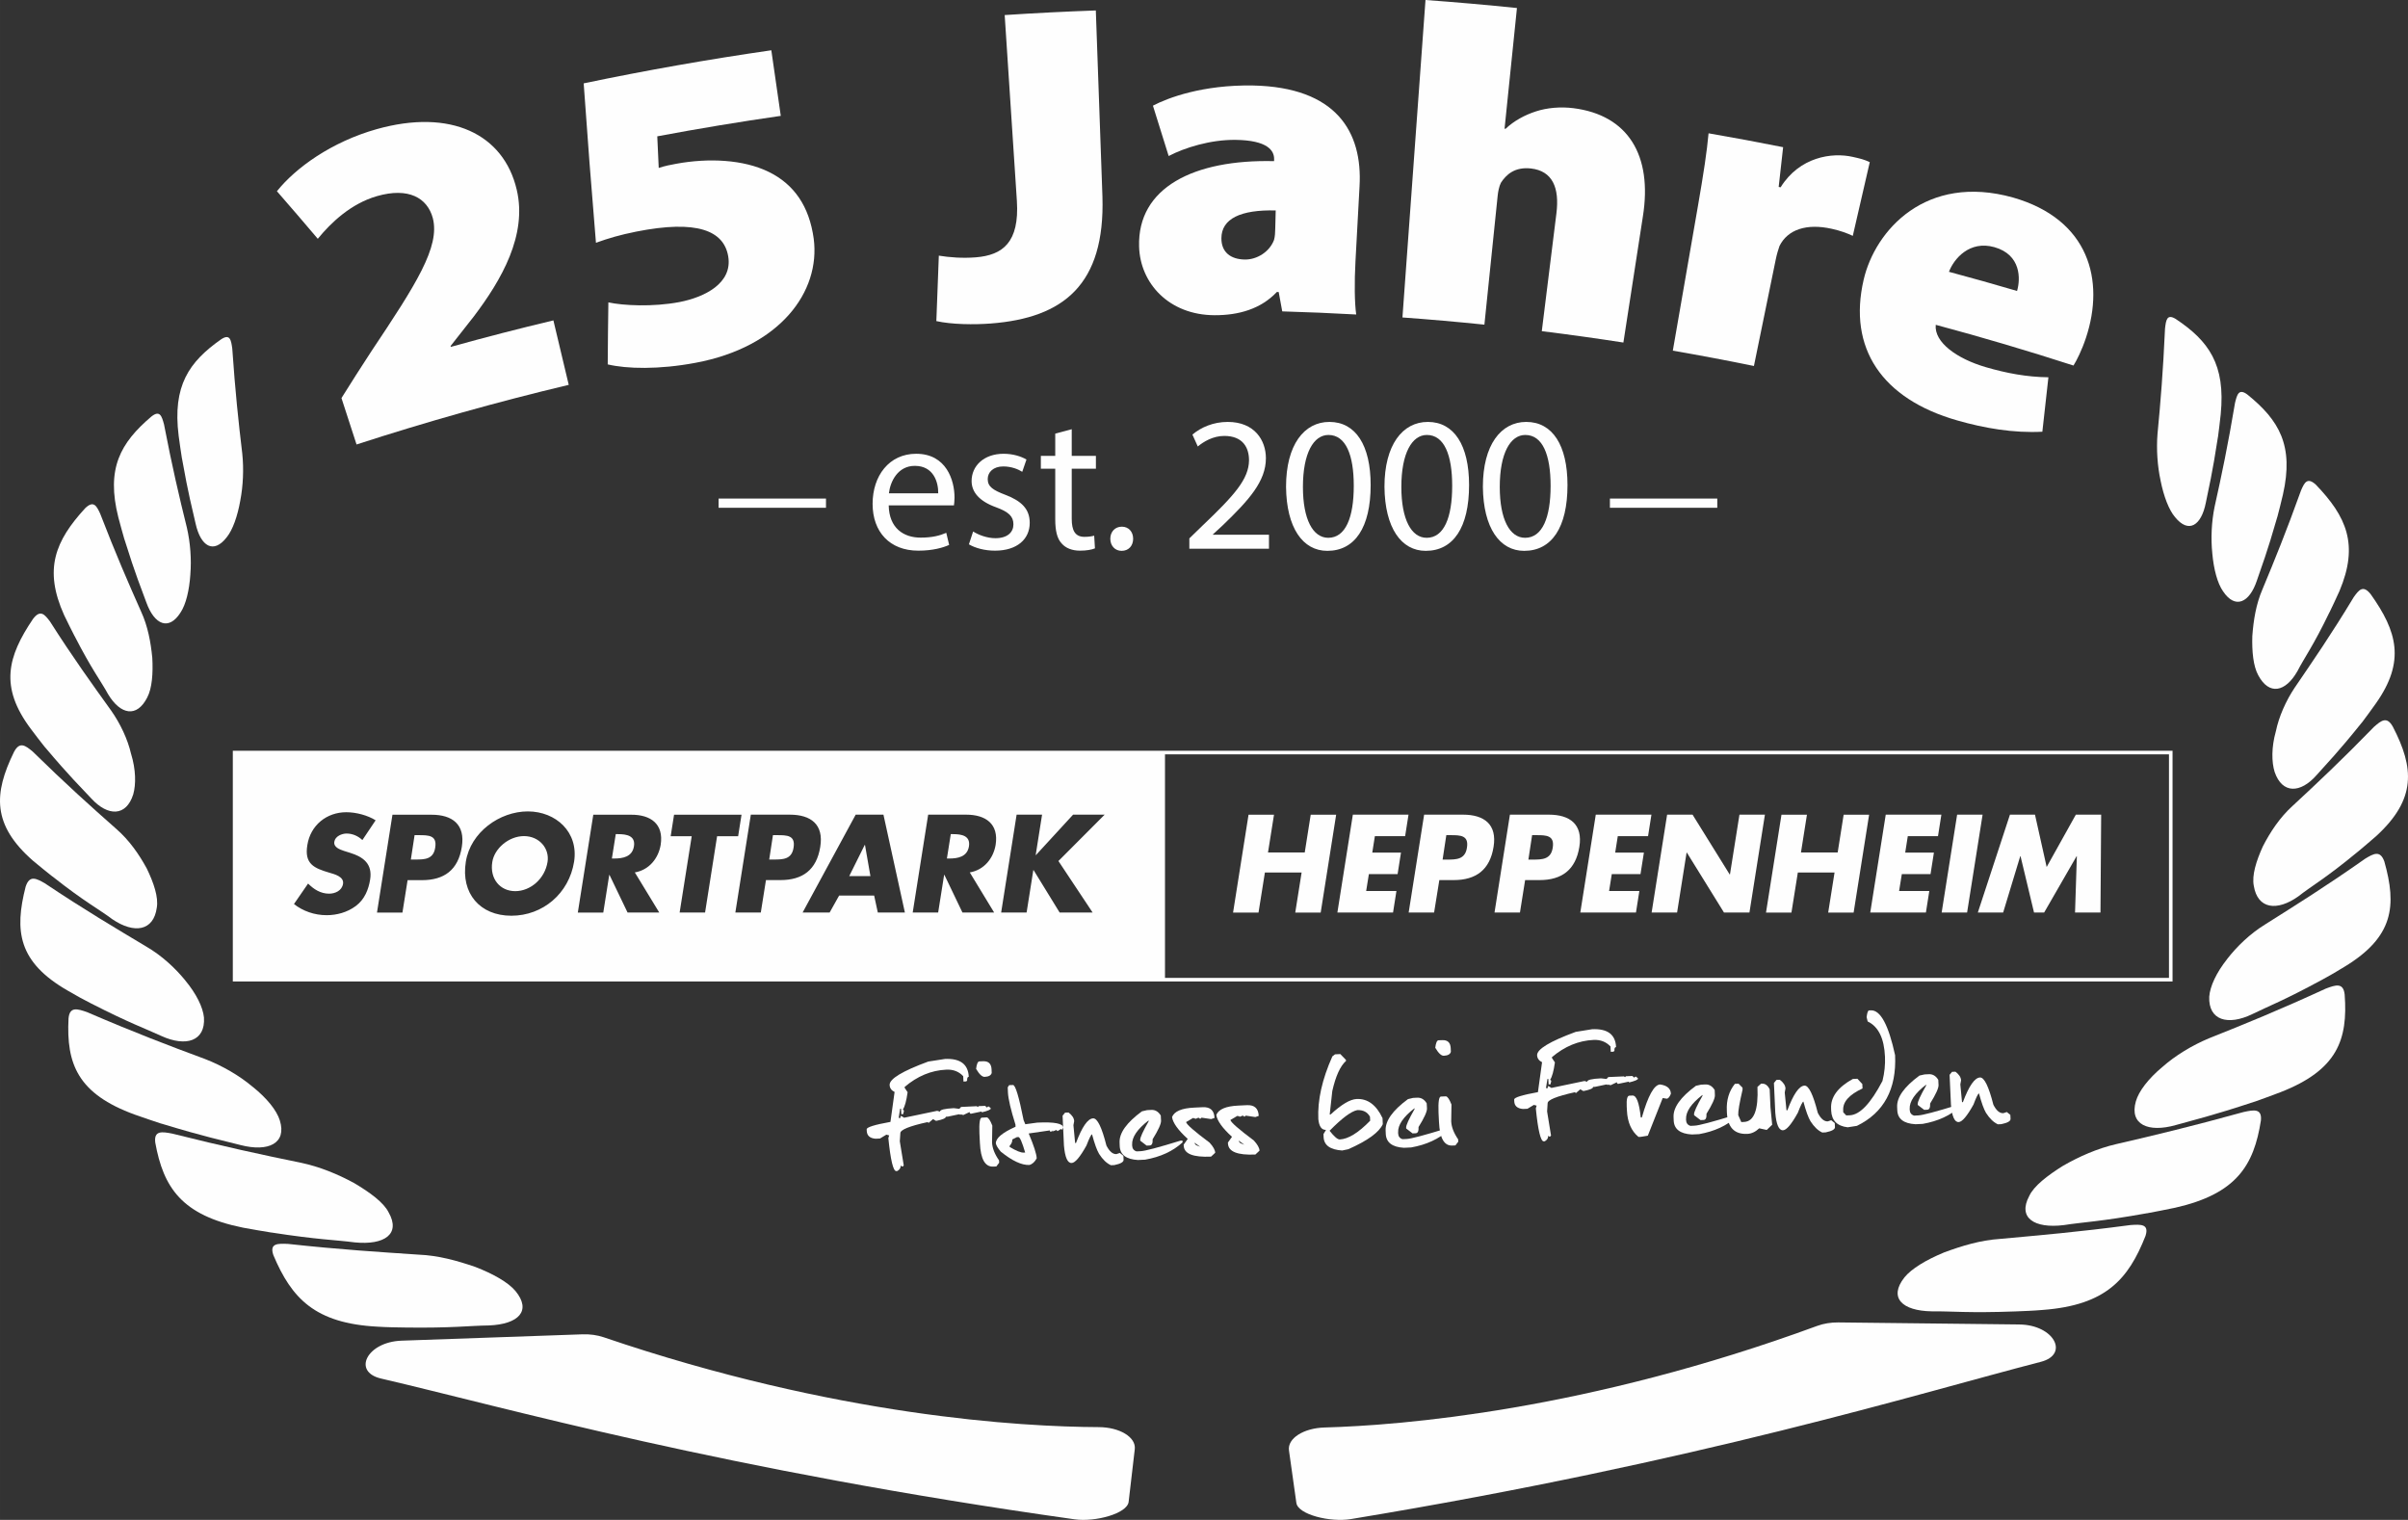
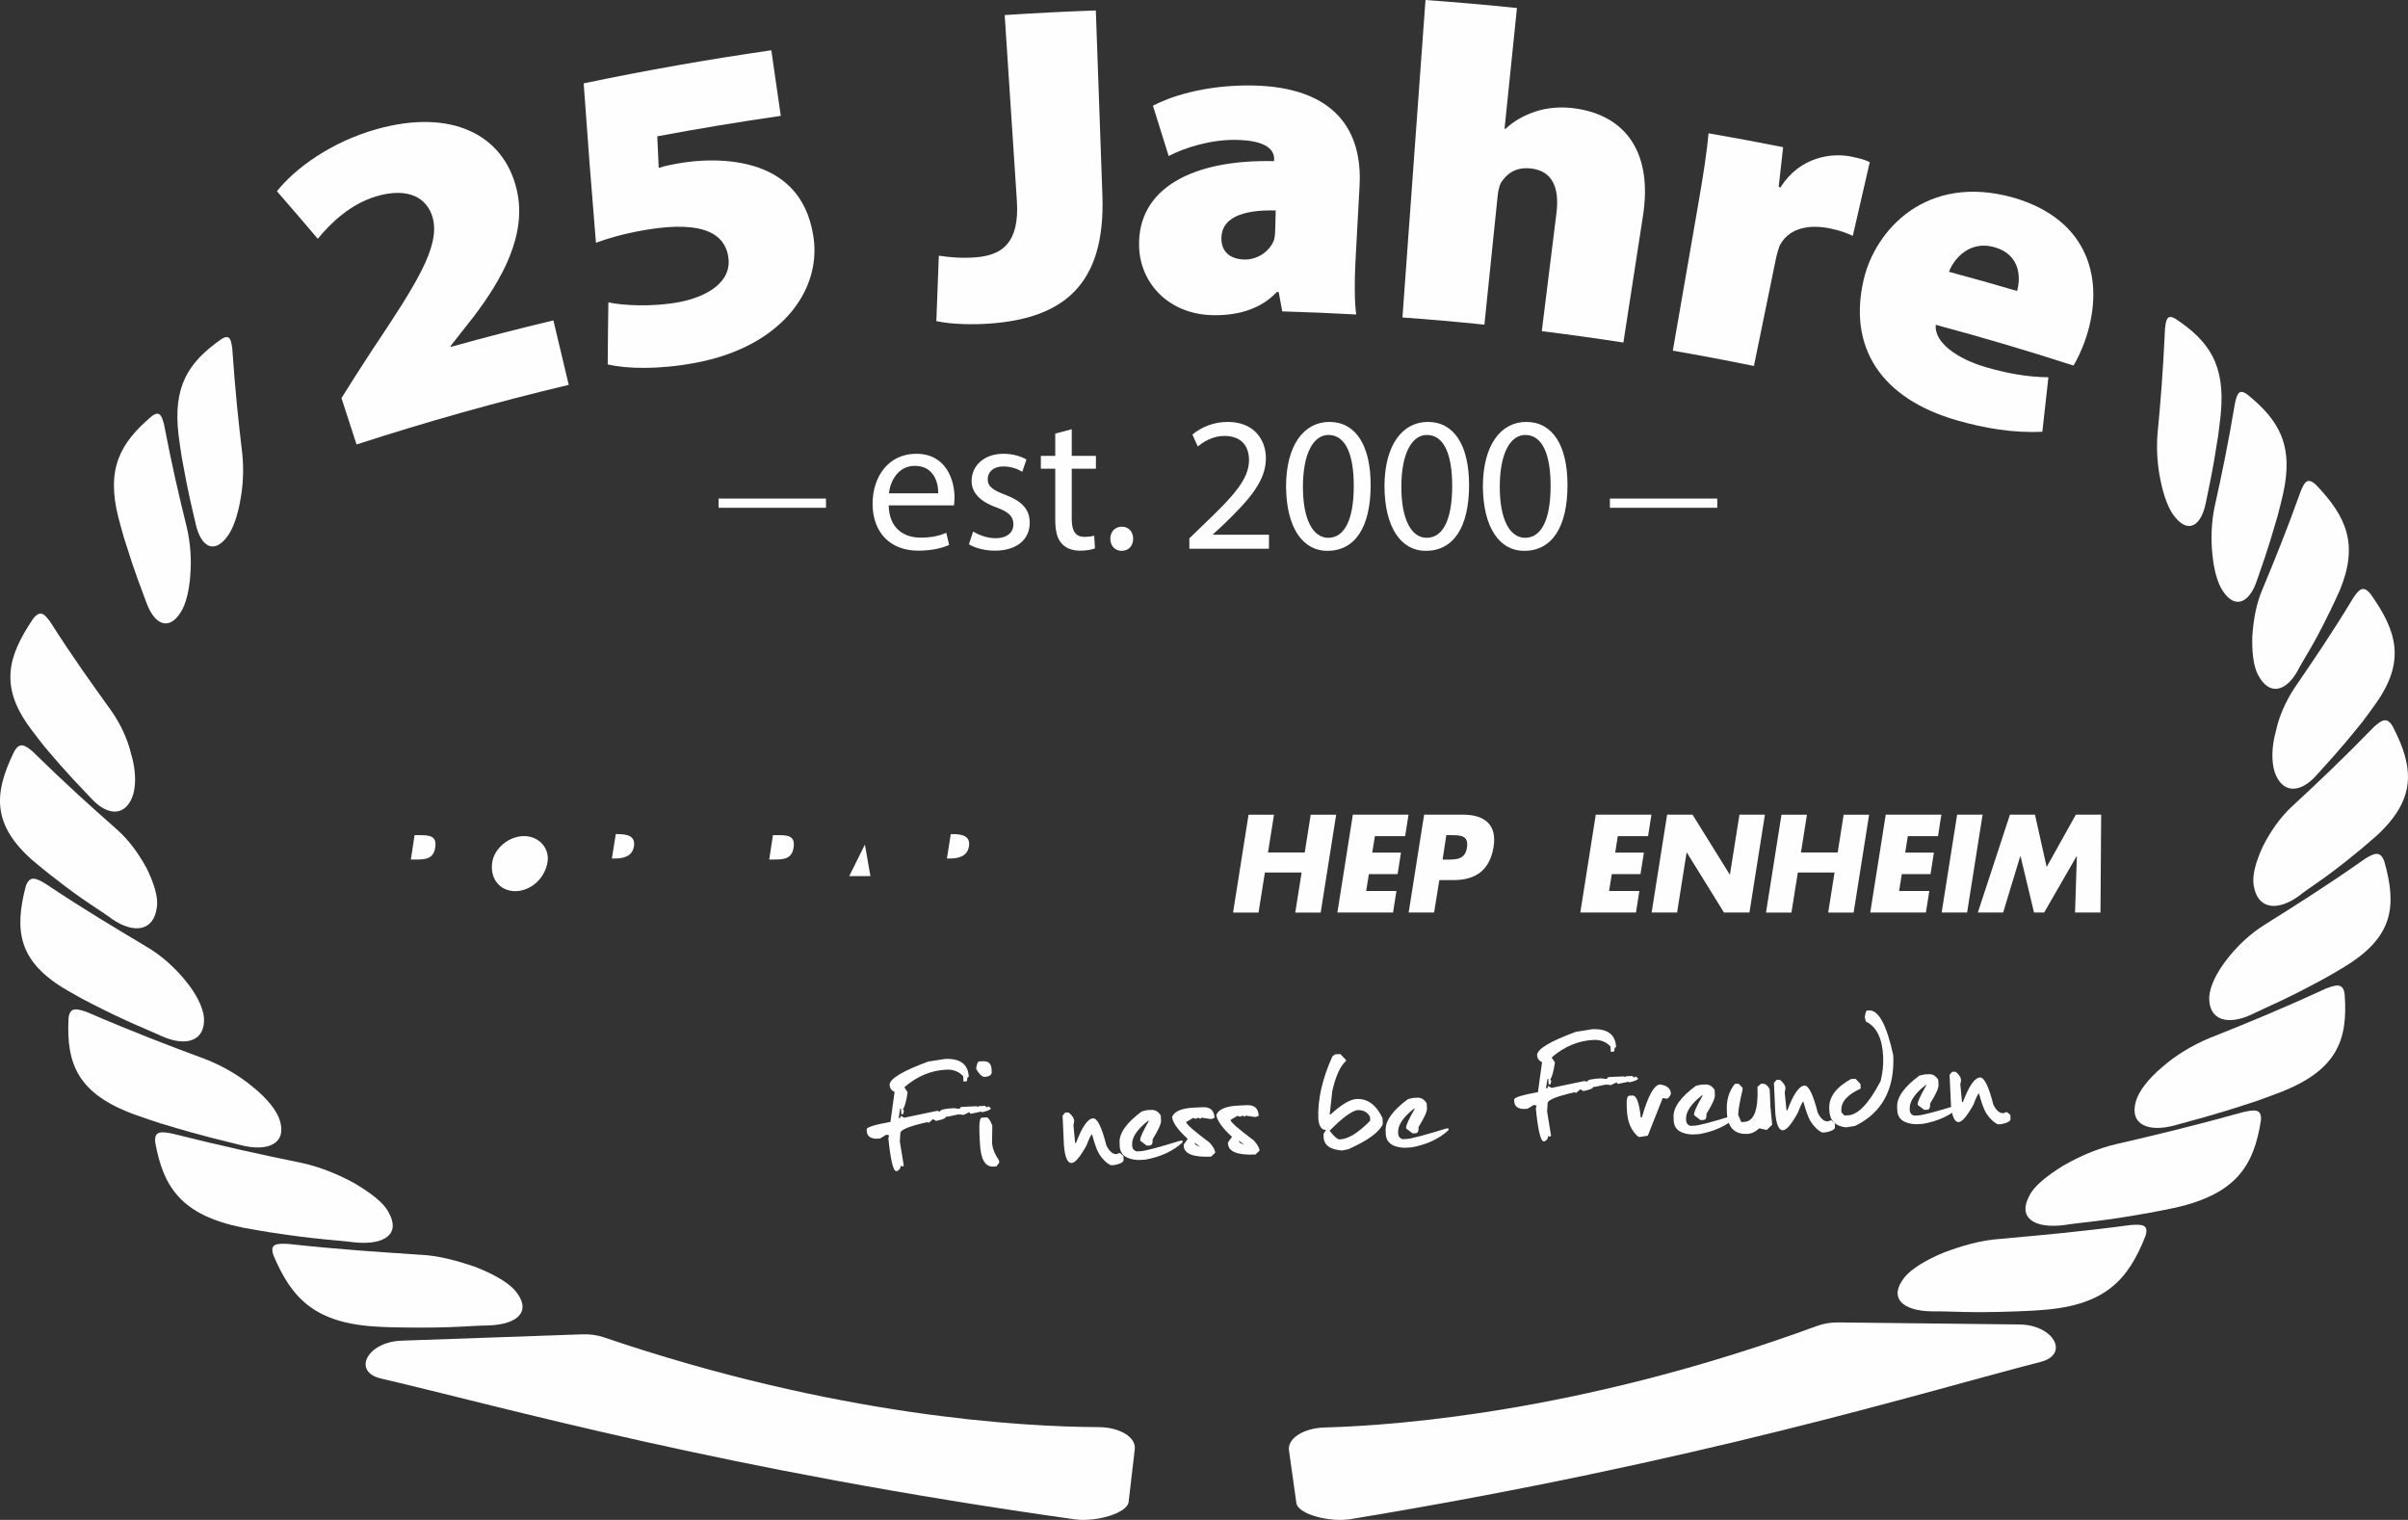
<svg xmlns="http://www.w3.org/2000/svg" xml:space="preserve" width="118.947mm" height="75.074mm" version="1.1" style="shape-rendering:geometricPrecision; text-rendering:geometricPrecision; image-rendering:optimizeQuality; fill-rule:evenodd; clip-rule:evenodd" viewBox="0 0 11390.66 7189.29">
  <rect x="0" y="0" width="11390.66" height="7189.29" fill="#333333" stroke="none" />
  <defs>
    <style type="text/css">
   
    .fil0 {fill:#FEFEFE;fill-rule:nonzero}
   
  </style>
  </defs>
  <g id="Ebene_x0020_1">
    <g id="_2449107760544">
      <path class="fil0" d="M2924.31 3945.57l-11.57 0 -18.29 115.27 11.55 0c39.19,0 84.76,-7.38 92.79,-57.79 8.02,-50.09 -35,-57.48 -74.48,-57.48z" />
-       <path class="fil0" d="M10260.01 4625.59l-4749.22 0 0 -1057.58 4749.22 0 0 1057.58zm-5091.47 -309.19l-156.04 0 -123.29 -200.66 -1.27 0 -31.78 200.66 -120.4 0 73.19 -462.96 120.4 0 -30.17 191.03 1.28 0 175.62 -191.03 149.29 0 -218.65 219.28 161.82 243.69zm-458.8 -320.42c-10.6,63.89 -54.58,119.12 -122.33,130.68l115.27 189.74 -149.94 0 -85.41 -178.19 -1.29 0 -28.24 178.19 -120.4 0 73.19 -462.96 179.81 0c92.14,0 154.74,43.65 139.33,142.54zm-557.37 320.42l-17.33 -80.26 -165.67 0 -44.95 80.26 -127.79 0 251.08 -462.96 131.31 0 101.46 462.96 -128.11 0zm-529.12 -153.47l-24.39 153.47 -120.4 0 73.2 -462.96 184.29 0c99.55,0 161.5,45.91 144.17,152.18 -17.34,109.16 -83.49,157.32 -188.47,157.32l-68.39 0zm-287.99 153.47l-120.39 0 57.15 -360.87 -99.55 0 16.06 -101.78 319.13 0 -16.04 101.78 -99.55 0 -56.82 360.87zm-209.98 -320.42c-10.59,63.89 -54.58,119.12 -122.33,130.68l115.59 189.74 -149.94 0 -85.4 -177.87 -1.28 0 -28.25 178.2 -120.4 0 73.2 -462.97 179.79 0c91.5,-0.32 154.11,43.33 139.02,142.23zm-409.67 80.27c-24.07,149.94 -148.01,255.25 -296.65,255.25 -148.66,0 -239.51,-105.64 -215.44,-255.25 22.15,-139.98 160.21,-238.23 293.45,-238.23 133.25,0.33 240.8,98.25 218.65,238.23zm-531.03 -70.31c-17.34,109.16 -83.48,157.32 -188.47,157.32l-68.07 0 -24.39 153.47 -120.4 0 73.2 -462.97 184.29 0c98.88,-0.32 160.86,45.91 143.85,152.19zm-557.38 18.94l29.55 9.31c61.32,18.94 106.27,51.69 94.07,126.5 -7.38,45.91 -25.69,93.43 -67.43,124.57 -41.1,30.83 -91.51,43.67 -138.06,43.67 -58.43,0 -112.37,-19.58 -154.75,-52.65l66.78 -96.96c26.33,26.32 58.43,47.82 99.53,47.82 28.26,0 60.68,-14.13 65.82,-46.55 5.46,-33.71 -39.81,-45.59 -64.52,-52.65 -72.57,-21.51 -119.13,-41.09 -104.34,-130.67 14.77,-94.08 91.49,-155.39 184.29,-155.39 46.55,0 101.46,14.76 138.7,38.2l-62.61 93.43c-19.59,-18.3 -45.59,-30.82 -74.82,-30.82 -22.15,0 -53.93,12.84 -57.79,38.53 -4.8,26.33 25.69,36.93 45.59,43.67zm3883.59 -473.89l-4409.48 0 0 1091.61 9175.62 0 0 -1091.61 -4766.14 0z" />
      <path class="fil0" d="M2478.67 3954.89c-71.92,0 -139.99,58.43 -149.94,122.32 -12.84,79.94 36.93,138.06 108.52,138.06 71.93,0 140,-58.42 152.83,-138.06 10.28,-64.21 -39.49,-122.32 -111.41,-122.32z" />
      <path class="fil0" d="M1981.34 3950.39l-20.23 0 -17.66 115.26 20.23 0c43.66,0 86.68,0 95.03,-56.51 9.31,-58.11 -30.83,-58.75 -77.38,-58.75z" />
      <polygon class="fil0" points="4090.41,3996.63 4017.21,4143.99 4117.38,4143.99 4091.69,3996.63 " />
      <path class="fil0" d="M3676.55 3950.39l-20.23 0 -17.66 115.26 20.23 0c43.67,0 86.68,0 95.03,-56.51 9.31,-58.11 -30.83,-58.75 -77.38,-58.75z" />
      <path class="fil0" d="M4509.06 3945.57l-11.55 0 -18.31 115.27 11.57 0c39.17,0 84.75,-7.38 92.77,-57.79 7.71,-50.09 -34.99,-57.48 -74.48,-57.48z" />
      <polygon class="fil0" points="6171.89,4032.26 6200.12,3853.75 6320.46,3853.75 6247.29,4316.73 6126.96,4316.73 6157.09,4126.98 5983.43,4126.98 5953.18,4316.73 5832.81,4316.73 5906.02,3853.75 6026.45,3853.75 5998.11,4032.26 " />
      <polygon class="fil0" points="6503.53,3955.53 6491.32,4032.9 6627.12,4032.9 6611.1,4134.69 6475.3,4134.69 6462.41,4214.62 6605.61,4214.62 6589.59,4316.4 6326.28,4316.4 6399.45,3853.43 6662.75,3853.43 6646.73,3955.2 6503.53,3955.2 " />
      <path class="fil0" d="M6823.98 4065.97l20.17 0c43.71,0 86.72,0 95.02,-56.51 9.3,-58.42 -30.82,-59.07 -77.31,-59.07l-20.28 0 -17.59 115.58zm-87.39 -212.54l184.31 0c99.5,0 161.46,45.91 144.2,152.18 -17.37,109.16 -83.48,157.32 -188.46,157.32l-68.12 0 -24.76 153.47 -120.34 0 73.16 -462.96z" />
-       <path class="fil0" d="M7229.8 4065.97l20.17 0c43.7,0 86.72,0 95.02,-56.51 9.3,-58.42 -30.82,-59.07 -77.31,-59.07l-20.28 0 -17.59 115.58zm-87.39 -212.54l184.31 0c99.49,0 161.46,45.91 144.2,152.18 -17.37,109.16 -83.48,157.32 -188.46,157.32l-68.13 0 -24.42 153.47 -120.34 0 72.83 -462.96z" />
      <polygon class="fil0" points="7652.65,3955.53 7640.44,4032.9 7776.23,4032.9 7760.1,4134.69 7624.3,4134.69 7611.53,4214.62 7754.72,4214.62 7738.7,4316.4 7475.4,4316.4 7548.56,3853.43 7811.86,3853.43 7795.84,3955.2 7652.65,3955.2 " />
      <polygon class="fil0" points="7886.03,3853.43 8006.37,3853.43 8182.05,4136.29 8183.29,4136.29 8228.22,3853.43 8348.66,3853.43 8275.5,4316.4 8155.05,4316.4 7979.48,4032.9 7978.14,4032.9 7933.21,4316.4 7812.76,4316.4 " />
      <polygon class="fil0" points="8692.86,4032.26 8721.09,3853.75 8841.54,3853.75 8768.27,4316.73 8647.93,4316.73 8678.07,4126.98 8504.4,4126.98 8474.15,4316.73 8353.81,4316.73 8426.98,3853.75 8547.43,3853.75 8519.2,4032.26 " />
      <polygon class="fil0" points="9024.51,3955.53 9012.3,4032.9 9148.09,4032.9 9132.07,4134.69 8996.28,4134.69 8983.39,4214.62 9126.25,4214.62 9110.22,4316.4 8846.93,4316.4 8920.19,3853.43 9183.39,3853.43 9167.37,3955.2 9024.51,3955.2 " />
      <polygon class="fil0" points="9305.06,4316.4 9184.73,4316.4 9257.89,3853.43 9378.34,3853.43 " />
      <polygon class="fil0" points="9507.76,3853.43 9626.18,3853.43 9681.41,4100.97 9819.45,3853.43 9939.23,3853.43 9935.98,4316.4 9815.64,4316.4 9824.27,4049.91 9823.04,4049.91 9669.54,4316.4 9621.69,4316.4 9557.83,4049.91 9556.49,4049.91 9475.6,4316.4 9355.82,4316.4 " />
      <path class="fil0" d="M4469.58 5008.94c72.56,-3.22 110.13,24.72 113.01,84.43 -5.77,0.33 -8.35,6.11 -7.7,17.34l-4.18 4.49 -13.16 0.64 -1.28 -25.37c-20.55,-22.15 -47.52,-32.43 -79.94,-30.83 -71.28,3.22 -137.09,30.52 -197.14,81.88l0.33 4.18 13.81 20.55c-5.78,41.1 -13.17,68.39 -22.49,81.87l4.5 4.18 0.33 4.17 -3.53 13.49 -8.68 0.32 -1.28 -26.01 -4.18 0.33 -7.05 43.33 8.98 -0.31 -0.33 -8.35 4.18 -0.33 13.17 8.02 156.36 -32.74 13.16 3.84c-0.33,-8.66 21.19,-14.13 65.18,-16.37l26.33 3.21 8.33 -8.99 74.18 -3.52 4.82 4.17 4.17 -4.49 30.5 -1.28 8.99 8.02 4.18 -4.49 4.82 -0.33 8.98 8.67c0.33,5.78 -14.12,11.88 -43.02,18.95l-0.32 -4.18 -52.02 10.91 -4.49 -4.17 -0.33 -4.18 -29.86 14.13 -13.48 -3.53 0.32 4.18 -4.49 -4.18 -4.18 0.33 -52.01 10.92 -8.99 0.33c0.33,6.73 -13.8,13.17 -42.38,18.93l-4.81 0.33 -13.17 -8.03 -21.18 17.98 -4.49 -3.85c-86.7,18.94 -129.71,36.6 -129.08,52.65l-2.57 38.21 18.63 114.3 -4.18 4.49 -4.82 0.33 -5.46 -4.82c0.64,11.23 -4.82,19.91 -16.04,26.33l-4.83 0.32c-14.44,0.65 -26.98,-51.36 -37.56,-156.04l3.85 -12.84 -13.16 -3.53 -30.17 18.3 -21.2 0.97c-26.64,-2.25 -40.13,-14.44 -41.41,-36.27l-0.33 -8.35c-0.33,-9.63 36.92,-21.51 112.37,-35l19.58 -141.59c-15.08,-7.06 -22.79,-18.29 -23.44,-33.06 -1.27,-28.58 59.73,-65.5 182.69,-110.77l78.67 -12.2z" />
      <path class="fil0" d="M4644.23 5286.66l24.08 -1.29c7.7,1.93 16.38,14.77 25.68,38.86l-1.28 79.94c1.28,26.32 12.2,54.58 33.07,84.43l0.64 11.24 -13.48 17.66 -14.78 0.63c-38.52,1.61 -59.39,-35.31 -62.92,-111.4l-2.26 -45.59c-1.92,-49.44 1.93,-74.17 11.24,-74.48zm-11.55 -266.17l17.01 -0.64c26.02,-1.28 39.49,11.57 40.77,38.21l0.65 17.03c-3.2,11.55 -14.13,17.65 -33.07,18.62 -11.88,0.64 -25.68,-11.87 -40.78,-37.88 2.89,-23.43 8.03,-35 15.42,-35.33z" />
-       <path class="fil0" d="M4775.88 5420.23l0.32 5.13c30.82,18.29 52.65,27.29 66.14,26.64l7.06 -0.32c-14.45,-49.13 -25.04,-73.52 -32.1,-73.21l-7.07 0.33 -21.52 10.92c0.33,10.28 -3.85,20.22 -12.83,30.51zm-2.25 -287.36l17.97 -0.63c11.57,-0.65 28.26,54.9 50.41,166.3l8.02 19.26 56.83 -7.69c81.24,-3.86 122,4.17 122.97,24.07l-6.73 10.28 -3.86 -4.51 -17.02 10.6 -4.18 -5.12 -3.21 0.31 -14.13 5.78 -0.32 -5.14 -3.53 5.47 -10.59 0.33 -0.32 -5.14 -99.86 14.44c24.08,57.15 36.93,96.33 37.88,117.51 -8.98,17.02 -20.54,27.62 -34.67,31.46 -35.96,1.62 -81.23,-19.26 -135.49,-63.23 -13.47,-16.06 -21.18,-28.91 -23.11,-38.53 -0.97,-24.4 29.86,-50.74 93.1,-78.98l-0.33 -9.96c-22.15,-70.63 -34.02,-121.36 -35.62,-152.19l-0.97 -24.4 6.74 -10.28z" />
      <path class="fil0" d="M5038.17 5262.89l16.39 -0.63c17.02,12.84 26.01,26.33 26.64,41.09l-3.52 18.95 8.02 84.11 4.18 0c28.57,-76.41 55.54,-115.26 80.91,-116.54 19.91,-0.97 41.09,42.06 62.93,128.74 14.13,27.62 29.54,41.1 47.2,40.46l16.37 -5.46 16.69 13.48 0.97 18.94c0.33,10.59 -14.13,18.94 -43.98,25.04l-16.05 0.64c-20.23,-9.31 -38.85,-26.97 -55.87,-53.62 -10.27,-17.34 -21.51,-48.17 -33.38,-92.47 -4.18,0.33 -12.85,17.66 -26.33,52.65 -30.18,54.59 -53.62,82.19 -69.99,82.84 -19.58,0.97 -31.78,-26.65 -36.6,-82.84l-6.43 -140.93 11.87 -14.46z" />
      <path class="fil0" d="M5426.35 5251.02l19.59 -0.96c18.61,-0.97 33.7,8.02 44.94,26.65l1.28 24.39c0.64,14.45 -12.53,43.68 -39.81,87.65 0.97,19.26 -3.54,28.89 -13.49,29.53l-14.77 0.65 -30.18 -23.13 -0.31 -4.17c-0.64,-10.92 12.83,-40.13 39.81,-87.65l-0.33 -4.17c-53.29,41.08 -79.31,79.3 -77.69,114.61l0 3.85c0.64,14.79 7.71,24.08 20.87,27.94l19.58 -0.98c21.19,-0.96 84.12,-17.66 188.15,-49.76l9.62 -0.32 0.34 8.34c-45.28,41.73 -104.35,69.04 -176.91,81.87l-34.36 1.62c-55.54,-3.22 -84.11,-25.04 -86.04,-65.83l-0.63 -16.04c-2.26,-45.6 33.06,-95.03 105.62,-148.34l24.73 -5.78z" />
      <path class="fil0" d="M5651.73 5409.3l5.46 6.74 7.71 3.53 12.19 4.49 -26.64 -18.93 1.28 4.17zm-2.88 -170.16l40.77 -1.92c35.64,-1.6 53.94,15.41 55.54,50.72l-16.06 5.46 -45.58 -6.73 -4.18 4.49 -3.85 0.32 -4.49 -4.17 -4.18 0.33 -11.56 4.81 -4.49 -4.18 0.31 4.18 -4.49 -4.18 -3.85 0.33 -32.1 18.94c1.6,10.92 38.84,43.34 111.08,97.29 17.01,18.62 26.01,34.68 26.65,47.84l-19.58 18.29c-84.77,3.86 -127.79,-13.16 -129.39,-51.68l-0.32 -4.83 19.27 -27.28c-45.6,-41.43 -70.32,-75.78 -74.18,-103.39 10.6,-26.97 45.59,-42.06 104.68,-44.63z" />
      <path class="fil0" d="M5860.75 5399.68l5.45 6.73 7.71 3.52 12.21 4.5 -26.66 -18.94 1.29 4.18zm-2.88 -170.17l40.78 -1.93c35.6,-1.6 53.98,15.42 55.55,50.74l-16.03 5.46 -45.63 -6.74 -4.17 4.49 -3.22 0 -4.49 -4.17 -4.18 0.31 -11.55 4.82 -4.5 -4.17 0.33 4.17 -4.49 -4.17 -3.86 0.32 -32.1 18.94c1.92,10.92 38.85,43.34 111.04,97.28 17.03,18.64 26.1,34.69 26.66,47.84l-19.6 18.31c-84.7,3.84 -127.73,-13.48 -129.66,-51.69l-0.31 -4.82 19.26 -27.28c-45.59,-41.43 -69.99,-75.78 -74.17,-103.39 10.59,-26.65 45.28,-41.74 104.35,-44.31z" />
      <path class="fil0" d="M6289.42 5348.62c21.74,27.93 38.21,41.73 48.41,41.1 39.89,-1.93 87.95,-31.47 143.53,-88.62l-0.9 -18.93c-12.21,-22.16 -32.49,-32.43 -60.39,-31.15 -28.91,5.78 -72.61,38.53 -130.65,97.6zm25.66 -361.51l24.98 -1.28 26.66 27.61 0.34 4.82c-27.57,24.72 -49.08,72.56 -64.88,142.55l-12.21 111.08 4.25 -0.32c50.98,-47.2 92.1,-71.59 123.26,-73.2 51.98,-2.25 92.77,27.93 122.35,90.53l1.24 28.59c-17.37,38.52 -71.6,78.01 -163.14,118.46l-29.13 6.11c-56.58,-3.86 -86.04,-24.73 -87.73,-63.58l-0.56 -14.13 11.87 -19.9c-20.62,0.97 -32.83,-16.06 -36.3,-51.06 -4.15,-89.25 17.93,-188.14 66.44,-296.65l12.55 -9.63z" />
      <path class="fil0" d="M6684.26 5193.22l19.61 -0.96c18.6,-0.97 33.73,8.02 44.93,26.64l1.34 24.4c0.57,14.45 -12.54,43.67 -39.89,87.65 1.01,19.28 -3.48,28.9 -13.45,29.53l-14.8 0.65 -30.14 -23.12 -0.34 -4.18c-0.67,-10.92 12.77,-40.13 39.77,-87.65l0 -4.17c-53.33,41.09 -79.32,79.29 -77.64,114.62l0 3.84c0.57,14.78 7.62,24.09 20.85,27.93l19.6 -0.96c21.17,-0.96 84.15,-17.66 188.13,-49.76l9.63 -0.34 0.34 8.35c-45.27,41.74 -104.43,69.04 -176.92,81.87l-34.06 1.62c-55.57,-3.22 -84.14,-25.04 -86.04,-65.83l-0.67 -16.05c-1.91,-45.58 33.16,-95.03 105.66,-148.33l24.08 -5.78z" />
-       <path class="fil0" d="M6816.25 5186.81l24.09 -0.97c7.73,1.92 16.36,14.77 25.65,38.85l-1.24 79.94c1.24,26.33 12.1,54.58 32.72,84.44l0.67 11.24 -13.56 17.66 -14.79 0.63c-38.43,1.93 -59.38,-35.32 -62.86,-111.4l-2.24 -45.59c-1.69,-49.44 1.91,-74.48 11.54,-74.81zm-11.54 -266.16l17.03 -0.64c26,-1.28 39.44,11.56 40.68,38.2l0.67 17.02c-3.14,11.57 -14.13,17.66 -33.06,18.63 -12.21,0.64 -25.65,-12.2 -40.79,-37.88 2.91,-23.12 8.07,-34.99 15.47,-35.32z" />
      <path class="fil0" d="M7531.53 4868.31c72.61,-3.21 110.15,24.72 113.06,84.43 -5.83,0.33 -8.41,6.11 -7.73,17.34l-4.16 4.5 -13.22 0.63 -1.24 -25.37c-20.84,-21.82 -47.5,-32.42 -80,-30.82 -71.26,3.22 -137.03,30.51 -197.08,81.55l0.34 4.17 13.78 20.55c-5.82,41.1 -13.11,68.39 -22.51,81.88l4.59 4.18 0.23 4.17 -3.48 13.49 -8.63 0.33 -1.35 -26.01 -4.14 0.32 -7.06 43.35 8.96 -0.33 -0.34 -8.35 4.15 -0.33 13.22 8.03 156.29 -32.75 12.89 3.53c-0.34,-8.68 21.17,-14.13 65.21,-16.06l26.33 2.89 8.29 -8.98 74.17 -3.22 4.83 3.85 4.14 -4.49 30.6 -1.28 8.95 8.02 4.15 -4.49 4.82 -0.33 8.97 8.68c0.33,5.77 -14.13,11.87 -43.03,18.93l0 -4.17 -51.99 10.92 -4.48 -3.86 -0.34 -4.17 -29.81 14.13 -13.55 -3.54 0.34 4.18 -4.48 -4.18 -4.15 0.34 -51.99 10.91 -9.07 0.33c0.33,6.74 -13.79,13.17 -42.36,18.95l-4.82 0.31 -13.11 -8.02 -21.17 17.97 -4.6 -4.17c-86.61,19.26 -129.63,36.6 -129.08,52.65l-2.46 38.2 18.6 114.31 -4.25 4.49 -4.71 0.33 -4.6 -4.18c0.67,11.23 -4.82,19.91 -16.02,26.33l-4.82 0.33c-14.45,0.64 -27.23,-51.38 -37.53,-156.05l3.8 -12.83 -13.1 -3.53 -30.25 18.3 -21.52 0.96c-26.33,-2.25 -40.12,-14.45 -41.01,-36.27l-0.34 -8.35c-0.34,-9.63 36.86,-21.51 112.38,-35l19.5 -141.59c-14.68,-7.07 -22.74,-18.3 -23.42,-32.75 -1.23,-28.58 59.73,-65.49 182.74,-110.77l77.64 -12.52z" />
      <path class="fil0" d="M7852.98 5129.65c33.05,4.83 50.08,19.27 50.98,43.99 -5.72,14.13 -11.88,21.83 -18.61,23.44l-20.17 -3.22 -70.36 177.88 -34.06 5.77 -9.98 0.32c-33.95,-27.6 -52.32,-69.66 -54.9,-125.85l-0.89 -18.3c-1.69,-33.71 2.58,-50.74 12.54,-51.06l14.68 -0.63c18.71,-0.97 31.82,33.71 39.21,104.02l5.15 -0.32c29.25,-102.74 58.04,-154.75 86.39,-156.05z" />
      <path class="fil0" d="M8046.6 5130.61l19.5 -0.97c18.7,-0.96 33.72,8.04 45.04,26.66l0.9 24.41c0.67,14.44 -12.55,43.65 -39.78,87.63 0.9,19.28 -3.58,28.91 -13.56,29.22l-14.67 0.64 -30.25 -23.11 -0.34 -4.18c-0.56,-10.92 12.89,-40.13 39.89,-87.65l0 -4.18c-53.33,41.09 -79.33,79.3 -77.76,114.62l0 3.85c0.67,14.78 7.73,24.08 20.95,27.93l19.5 -0.96c21.17,-0.97 84.14,-17.66 188.23,-49.76l9.52 -0.33 0.34 8.35c-45.27,41.73 -104.3,69.03 -176.91,81.87l-33.95 1.6c-55.58,-3.2 -84.15,-25.04 -86.05,-65.82l-0.67 -16.05c-2.24,-45.59 33.05,-95.03 105.66,-148.34l24.43 -5.46z" />
      <path class="fil0" d="M8206.48 5126.76l17.59 -0.64 18.6 18.63 0.34 9.31c-14.45,61.97 -21.51,102.42 -20.5,120.73l14.45 32.74 13.45 -0.64c46.94,-2.25 67.79,-57.47 62.97,-165.67l17.03 -15.41 4.15 0c15.69,-0.64 27.9,8.34 36.64,26.98l3.81 86.03 8.06 81.24 -25.77 24.73 -35.63 -7.71c-17.25,16.37 -35.96,25.36 -55.79,26.32 -61.62,2.89 -93.78,-30.83 -97.04,-100.8l-0.33 -9.32c-2.47,-49.44 10.3,-91.83 37.98,-126.5z" />
      <path class="fil0" d="M8403.23 5108.14l16.02 -0.63c17.04,12.83 26.1,26.64 26.67,41.41l-3.48 18.94 8.29 84.13 4.26 -0.33c28.57,-76.42 55.46,-115.26 80.89,-116.55 19.83,-0.96 41.01,42.07 62.86,128.75 14.12,27.61 29.58,41.1 47.28,40.46l16.36 -5.47 16.7 13.49 0.89 18.94c0.67,10.59 -14.12,18.95 -43.92,25.04l-16.14 0.64c-20.17,-9.32 -38.76,-26.97 -55.8,-53.62 -10.3,-17.34 -21.51,-48.16 -33.38,-92.47 -4.15,0.33 -12.89,17.66 -26.33,52.66 -30.25,54.58 -53.67,82.18 -70.02,82.83 -19.61,0.97 -31.82,-26.64 -36.64,-82.83l-6.39 -140.94 11.87 -14.46z" />
-       <path class="fil0" d="M8841.21 4779.37l8.63 -0.32c45.26,-1.92 83.47,68.7 114.62,212.22 7.39,160.54 -53,271.94 -180.72,334.22l-43.7 6.75c-49.75,-5.78 -75.75,-32.12 -77.99,-78.99l-0.34 -10.28c-2.58,-53.62 31.82,-100.17 102.74,-139.34l21.85 -0.97 23.08 25.04 1.01 20.88c-62.96,29.22 -93.45,63.25 -91.54,102.42l0.34 10.28 14.13 14.77 17.03 -0.64c47.51,-2.25 98.82,-56.18 154.4,-162.46 9.63,-38.84 13.45,-77.05 11.87,-114.29 -3.81,-87.65 -31.49,-143.19 -81.91,-166.95l-5.04 -20.55c2.58,-20.87 6.39,-31.46 11.54,-31.78z" />
+       <path class="fil0" d="M8841.21 4779.37c45.26,-1.92 83.47,68.7 114.62,212.22 7.39,160.54 -53,271.94 -180.72,334.22l-43.7 6.75c-49.75,-5.78 -75.75,-32.12 -77.99,-78.99l-0.34 -10.28c-2.58,-53.62 31.82,-100.17 102.74,-139.34l21.85 -0.97 23.08 25.04 1.01 20.88c-62.96,29.22 -93.45,63.25 -91.54,102.42l0.34 10.28 14.13 14.77 17.03 -0.64c47.51,-2.25 98.82,-56.18 154.4,-162.46 9.63,-38.84 13.45,-77.05 11.87,-114.29 -3.81,-87.65 -31.49,-143.19 -81.91,-166.95l-5.04 -20.55c2.58,-20.87 6.39,-31.46 11.54,-31.78z" />
      <path class="fil0" d="M9104.17 5082.14l19.5 -0.97c18.71,-0.97 33.72,8.03 45.04,26.65l1.24 24.41c0.67,14.44 -12.55,43.65 -39.78,87.63 0.9,19.28 -3.58,28.91 -13.56,29.23l-14.67 0.64 -30.25 -23.12 -0.34 -4.18c-0.57,-10.92 12.88,-40.12 39.89,-87.64l0 -4.18c-53.33,41.1 -79.33,79.3 -77.76,114.62l0 3.86c0.67,14.77 7.73,24.07 20.84,27.93l19.61 -0.97c21.17,-0.96 84.15,-17.66 188.12,-49.76l9.64 -0.33 0.33 8.35c-45.26,41.73 -104.3,69.03 -176.91,81.87l-34.28 1.6c-55.57,-3.2 -84.15,-25.04 -86.05,-65.81l-0.67 -16.06c-1.91,-45.59 33.06,-95.03 105.66,-148.34l24.43 -5.45z" />
      <path class="fil0" d="M9233.81 5069.93l16.14 -0.63c16.91,12.84 25.99,26.33 26.56,41.09l-3.48 18.95 8.06 84.11 4.15 -0.32c28.58,-76.41 55.57,-115.25 80.9,-116.54 19.94,-0.97 41.12,42.06 63.18,128.75 13.9,27.6 29.58,41.08 47.29,40.12l16.36 -5.45 16.7 13.48 0.89 18.94c0.67,10.59 -14.12,18.94 -43.92,25.05l-16.03 0.63c-20.27,-9.31 -38.53,-26.97 -55.91,-53.62 -10.3,-17.33 -21.51,-48.16 -33.38,-92.46 -4.15,0.33 -12.89,17.66 -26,52.65 -30.25,54.58 -53.67,82.19 -70.02,82.83 -19.61,0.96 -31.82,-26.65 -36.64,-82.83l-6.39 -140.63 11.54 -14.13z" />
      <path class="fil0" d="M1686.58 2102.47c-23.78,-73.17 -47.55,-146.34 -71.32,-219.52 45.92,-73.56 92.75,-146.88 140.49,-219.96 212.05,-317.47 326.66,-495.5 291.59,-631.33 -25.9,-95.94 -115.16,-146.95 -264.57,-103.85 -122.16,35.36 -215.95,123.95 -279.54,201.71 -63.78,-75.38 -128.23,-150.39 -193.34,-224.99 89,-111.29 258.26,-233.25 471.23,-293.43 350.68,-98.7 601.49,22.89 663.14,286.17 50.71,214.28 -71.71,426.36 -203.08,599.73 -36.99,46.4 -73.58,92.96 -109.76,139.67 0.37,1.36 0.76,2.71 1.14,4.08 161.11,-44.86 322.86,-86.6 485.17,-125.25 24.19,101.62 48.39,203.26 72.59,304.88 -337.28,80.31 -672.13,174.34 -1003.73,282.08z" />
      <path class="fil0" d="M3693.34 548.05c-195.24,28.14 -390.01,60.4 -584.23,96.81 2.23,49.84 4.53,99.69 6.89,149.52 30.99,-10.16 55.97,-14.79 83.23,-19.77 152.23,-27.93 317.64,-20.46 437.57,38.63 120.1,59.04 191.28,162.8 212.38,315.85 32.76,250.87 -159.33,512.33 -558.96,587.05 -173.35,32.71 -326.14,28.87 -415.45,7.5 0.55,-97.73 1.57,-195.51 3.05,-293.33 69.22,15.24 210.31,22.41 335.69,-1.37 118.78,-22.88 252.51,-88.67 231.25,-215.99 -20.48,-122.63 -148.42,-174.32 -435.41,-117.29 -77.7,15.68 -130.06,31.06 -190.25,52.71 -21.13,-251.09 -40.48,-502.44 -58.07,-754.03 294.57,-61.54 590.59,-113.71 887.62,-156.51 14.9,103.4 29.8,206.8 44.7,310.2z" />
      <path class="fil0" d="M4752.48 71.24c143.62,-9.41 287.36,-16.68 431.14,-21.8 10.43,293.46 20.86,586.91 31.28,880.36 12.84,415.52 -182.89,573.95 -527.96,600.38 -79.16,6.1 -184.75,4.85 -257.71,-11.33 3.58,-103.18 7.49,-206.38 11.72,-309.59 49.46,8.06 111.71,13.09 175.24,7.93 126.88,-10.31 206.5,-70.33 193.96,-266.93 -19.23,-293.01 -38.45,-586.02 -57.67,-879.03z" />
      <path class="fil0" d="M6034.53 995.43c-164.92,-4.02 -256.53,38.48 -256.88,131.49 -0.34,65.67 43.2,99.71 110.95,100.69 56.85,0.79 116.69,-35.94 137.97,-92.57 4.82,-16.83 5.38,-35.88 5.82,-54.94 0.67,-28.22 1.46,-56.45 2.14,-84.67zm377.47 237.51c-5.71,103.61 -4.37,201.22 3.36,254.67 -116.64,-6.48 -233.27,-11.4 -349.91,-14.72 -5.6,-30.53 -11.2,-61.05 -16.81,-91.56 -2.91,-0.09 -5.82,-0.16 -8.74,-0.24 -75.74,80.59 -180.91,110.31 -294.55,109.9 -215.63,-0.69 -352.24,-150.96 -357.05,-324.79 -8.24,-278.88 258.87,-413.02 638.49,-403.97 0.11,-2.83 0.23,-5.65 0.23,-8.48 1.12,-42.15 -31.94,-90.25 -182.61,-92.15 -118.76,-1.37 -241.92,37.35 -316.21,76.44 -24.41,-79.46 -49.24,-158.87 -74.47,-238.21 70.68,-37.11 235.1,-99.28 472.56,-95.47 394.28,7.97 519.89,218.67 504.76,477.56 -6.39,117 -12.77,234.01 -19.05,351.01z" />
      <path class="fil0" d="M6743.09 0c144.31,10.48 288.62,23.13 432.6,37.94 -19.5,190.28 -39.1,380.56 -58.6,570.84 1.46,0.16 3.03,0.32 4.59,0.48 41.02,-38.36 90.43,-65.02 143.86,-82.43 53.34,-17.44 117.31,-22.67 177.37,-15.12 257.58,32.66 374.67,221.79 328.5,512.13 -30.7,198.8 -61.51,397.6 -92.21,596.41 -128.51,-19.89 -257.14,-37.83 -385.99,-53.82 23.09,-185.64 46.05,-371.25 69.13,-556.89 15.25,-121.79 -18.48,-200.96 -120.44,-212.61 -76.97,-8.69 -117.76,29.77 -142.07,67.67 -8.51,16.16 -13.56,43.3 -15.24,60.16 -20.95,203.62 -41.91,407.25 -62.86,610.87 -129.07,-13.27 -258.26,-24.59 -387.67,-33.99 36.41,-500.54 72.71,-1001.09 109.02,-1501.64z" />
      <path class="fil0" d="M8031.13 978.48c28.23,-162.74 43.03,-261.18 50.97,-347.93 117.76,20.36 235.4,42.24 352.72,65.65 -6.95,62.67 -13.9,125.32 -21.07,187.98 3.03,0.6 6.05,1.2 9.08,1.82 89.74,-144.13 243.02,-166.14 341.16,-143.93 36.53,8.2 52.55,11.86 80.67,24.85 -26.78,116.25 -53.55,232.48 -80.34,348.72 -27.45,-12.81 -57.58,-24.06 -99.94,-33.46 -117.98,-26.21 -207.95,3.05 -246.83,81.48 -5.6,16.14 -12.55,38.51 -17.59,63.4 -34.4,168.04 -68.91,336.07 -103.31,504.11 -127.5,-26.12 -255.46,-50.3 -383.64,-72.55 39.44,-226.72 78.77,-453.44 118.09,-680.15z" />
      <path class="fil0" d="M9541.36 1376.26c16.82,-56.72 19.39,-171.29 -107.23,-207.18 -117.86,-33.08 -191.48,55.04 -214.89,116.63 107.68,28.83 215.01,59.02 322.12,90.55zm-384.64 160.14c-8.18,83.29 101.17,160.77 236.97,200.39 97.7,28.46 193.83,46.63 296.01,47.79 -9.18,85.91 -18.82,171.74 -28.68,257.52 -137.36,7.14 -274.62,-16.82 -401.68,-53.14 -358.31,-101.93 -518.42,-342.94 -443.69,-665.55 54.01,-234.02 294.9,-504.16 706.55,-389.09 360.66,103.37 434.95,392.14 345.43,662.66 -19.05,58.4 -45.15,109.98 -59.38,132.1 -215.91,-69.87 -433.15,-134.09 -651.53,-192.67z" />
      <path class="fil0" d="M4512.49 2390.51c0.91,-8.17 2.73,-20.88 2.73,-37.2 0,-80.78 -38.12,-206.92 -181.51,-206.92 -127.97,0 -206.01,104.37 -206.01,236.87 0,132.51 80.77,221.44 215.99,221.44 69.88,0 117.98,-14.52 146.11,-27.23l-13.61 -57.17c-29.95,12.7 -64.44,22.69 -121.62,22.69 -79.87,0 -148.83,-44.47 -150.65,-152.47l308.57 0zm-307.66 -57.17c6.36,-55.36 41.75,-129.78 122.52,-129.78 89.84,0 111.63,78.96 110.72,129.78l-233.24 0zm378.44 241.41c30.86,18.15 75.34,29.95 123.43,29.95 104.37,0 164.27,-54.45 164.27,-131.59 0,-65.35 -39.02,-103.47 -115.26,-132.51 -57.18,-21.79 -83.5,-38.11 -83.5,-74.42 0,-32.67 26.32,-59.9 73.52,-59.9 40.83,0 72.6,14.52 89.84,25.41l19.97 -58.08c-24.51,-14.52 -63.53,-27.23 -108,-27.23 -94.38,0 -151.56,58.08 -151.56,128.87 0,52.64 37.21,96.2 116.17,124.34 58.99,21.79 81.68,42.65 81.68,80.78 0,36.3 -27.23,65.34 -85.31,65.34 -39.93,0 -81.69,-16.34 -105.28,-31.76l-19.97 60.81zm408.4 -523.66l0 105.27 -68.06 0 0 60.81 68.06 0 0 239.59c0,51.73 8.17,90.76 30.85,114.36 19.07,21.78 49.01,33.57 86.22,33.57 30.85,0 55.36,-4.54 70.79,-10.89l-3.63 -59.9c-9.99,2.72 -25.42,5.45 -46.29,5.45 -44.46,0 -59.9,-30.86 -59.9,-85.32l0 -236.87 114.36 0 0 -60.81 -114.36 0 0 -126.15 -78.05 20.88z" />
      <path class="fil0" d="M5305.69 2605.6c33.58,0 54.46,-24.51 54.46,-57.18 0,-33.57 -21.79,-57.17 -53.55,-57.17 -31.76,0 -54.45,23.6 -54.45,57.17 0,32.67 21.79,57.18 53.54,57.18z" />
      <path class="fil0" d="M6002.67 2595.61l0 -66.25 -265 0 0 -1.81 47.19 -43.56c124.34,-119.8 203.29,-207.83 203.29,-316.74 0,-84.41 -53.55,-171.53 -180.61,-171.53 -68.06,0 -126.15,25.42 -166.98,59.9l25.41 56.27c27.23,-22.7 71.7,-49.92 125.24,-49.92 88.03,0 117.08,55.36 117.08,115.26 -0.91,88.94 -68.98,165.18 -219.62,308.57l-62.63 60.81 0 49 376.63 0z" />
      <path class="fil0" d="M6288.53 1995.72c-119.79,0 -205.1,108.9 -205.1,306.76 1.82,195.12 79.87,303.12 195.13,303.12 130.69,0 205.1,-110.72 205.1,-311.29 0,-187.87 -70.79,-298.59 -195.13,-298.59zm-4.54 61.71c82.6,0 119.8,95.29 119.8,240.51 0,150.64 -39.02,245.94 -120.7,245.94 -72.61,0 -119.8,-87.12 -119.8,-240.5 0,-160.63 50.82,-245.95 120.7,-245.95z" />
      <path class="fil0" d="M6754.1 1995.72c-119.8,0 -205.11,108.9 -205.11,306.76 1.82,195.12 79.87,303.12 195.13,303.12 130.69,0 205.1,-110.72 205.1,-311.29 0,-187.87 -70.79,-298.59 -195.12,-298.59zm-4.54 61.71c82.59,0 119.79,95.29 119.79,240.51 0,150.64 -39.02,245.94 -120.7,245.94 -72.61,0 -119.8,-87.12 -119.8,-240.5 0,-160.63 50.82,-245.95 120.71,-245.95z" />
      <path class="fil0" d="M7219.66 1995.72c-119.8,0 -205.11,108.9 -205.11,306.76 1.82,195.12 79.87,303.12 195.13,303.12 130.69,0 205.1,-110.72 205.1,-311.29 0,-187.87 -70.79,-298.59 -195.12,-298.59zm-4.54 61.71c82.59,0 119.79,95.29 119.79,240.51 0,150.64 -39.02,245.94 -120.7,245.94 -72.61,0 -119.8,-87.12 -119.8,-240.5 0,-160.63 50.82,-245.95 120.71,-245.95z" />
      <polygon class="fil0" points="8123.34,2401.87 7615.45,2401.87 7615.45,2358.29 8123.34,2358.29 " />
      <polygon class="fil0" points="3907.18,2401.87 3399.25,2401.87 3399.25,2358.29 3907.18,2358.29 " />
      <path class="fil0" d="M10704.7 4002.18c-32.38,70.83 -53.22,138.86 -43.47,187.92 17.93,110.03 109.69,121.64 210.86,49.73 62.74,-49.64 128.51,-84.62 278.65,-209.1l0.34 0.04c27.11,-22.5 56.91,-47.76 90.75,-77.34 188.79,-173.99 178.37,-320.98 77.31,-515.7 -28.46,-51.69 -55.57,-28.84 -88.4,-0.43 -152.72,157 -266.22,263.71 -387.45,375.99 -59.61,54.45 -104.65,122.9 -138.49,188.89l-0.11 0z" />
      <path class="fil0" d="M10654.28 3006.42c-2.46,75.75 4.6,145.12 28.13,187.84 51.65,96.55 128.73,78.99 184.76,-18.79 33.61,-65.47 74.4,-118.15 152.26,-279.8l0.34 -0.09c14.13,-29.25 29.58,-61.88 46.61,-99.74 92.89,-219.85 33.17,-352.26 -111.14,-502.75 -41.46,-38.49 -55.02,-9.04 -70.7,26.99 -69.35,193.29 -123.81,326.98 -182.74,468.42 -29.92,69.06 -42.13,146.11 -47.39,217.88l-0.11 0.04z" />
      <path class="fil0" d="M11278.93 4075.47c-19.72,-55.69 -51.54,-37.24 -90.07,-14.22 -187.01,131.61 -327.39,218.86 -473.05,310.89 -72.27,44.33 -134.35,104.53 -181.07,164.67l0.23 0.05c-50.75,63.81 -80.9,128.64 -84.48,177.61 -4.6,111.98 88.29,138.44 203.8,82.38 77.87,-38.2 147.34,-63.56 328.18,-161.55l0.11 0.02c33.5,-17.72 67.9,-38.22 107.56,-62.34 233.83,-141.4 247.38,-289.55 188.79,-497.51z" />
      <path class="fil0" d="M10854.62 3252.85c-41.46,62.29 -74.95,137.3 -89.07,206.86l-0.11 0.01c-21.07,74.97 -20.17,144.65 -5.72,191.39 35.85,105.17 122.36,101.89 198.32,15.48 52.1,-58.83 96.92,-102.92 214.23,-248.75l0.34 -0.03c19.72,-26.22 41.24,-55.51 65.55,-89.68 142.06,-200.35 100.72,-341.84 -23.98,-517.52 -36.42,-45.96 -56.14,-19.39 -79.89,13.45 -107.22,177.47 -191.81,300.01 -279.66,428.81z" />
      <path class="fil0" d="M10772.71 2444.89c8.18,-30.96 16.92,-65.43 26.33,-105.34 52.77,-232.38 -18.04,-351.96 -167.73,-472.96 -41.24,-31.13 -49.3,0.24 -58.82,38.83 -33.73,200.73 -63.09,341.37 -96.48,490.81 -14.79,71.65 -18.48,151.51 -10.97,221.45l-0.11 0.05c6.84,75.39 24.31,141.28 50.76,179.06 57.58,86.15 124.7,54.85 160.11,-50.53 24.08,-71.65 46.94,-127.46 96.69,-301.21l0.22 -0.15z" />
      <path class="fil0" d="M9552.46 6264.92l-856.68 -9.67c-35.18,-0.39 -70.03,5.43 -99.72,16.35 -1090.52,400.46 -1965.68,470.43 -2330.39,480.61 -99.72,2.79 -176.36,52.01 -168.4,108.37l34.95 248.26c7.73,55.48 160.34,92.71 257.25,76.72 1653.54,-273.06 2679.07,-592.88 3264.49,-743.98 136.24,-35.16 62.19,-174.81 -101.51,-176.65z" />
      <path class="fil0" d="M10229.42 5046.32c-66.45,55.5 -112.61,115.13 -126.17,163.58 -31.04,108.98 57.82,149.04 189.03,111.74 89.18,-25.44 162.9,-41.24 371.98,-110.37l0.34 0.13c36.64,-12.97 77.09,-27.69 123.36,-45.31 267.9,-104.67 319.32,-247.4 303.07,-462.42 -6.61,-57.74 -43.58,-44.43 -88.63,-27.68 -220.49,101.38 -381.05,166.84 -552.25,234.91 -81.12,33.67 -160.9,82.61 -220.62,135.46l-0.11 -0.05z" />
      <path class="fil0" d="M9760.29 5513.4c-75.4,47.1 -139.49,96.39 -161.34,143.85 -55.24,103.08 23.31,154.8 163.36,137.69 91.32,-14.25 172.78,-16.4 393.38,-56.16l0.34 0.18c39.55,-7.35 83.48,-15.88 133.78,-26.37 288.29,-65.48 371.65,-198.45 405.04,-412.5 5.6,-58.2 -33.95,-50.44 -81.69,-40.12 -243.91,67.35 -417.25,109.05 -602.45,151.79 -89.97,20.62 -176.58,59.38 -250.3,101.68l-0.11 -0.06z" />
      <path class="fil0" d="M10078.27 5794.59c-249.74,33.26 -429.91,48.32 -617.58,65.62 -92.43,5.93 -181.17,33.16 -261.84,63.07l-0.22 -0.18c-1.34,0.55 -2.58,1.14 -3.92,1.7 -0.11,0.04 -0.23,0.08 -0.23,0.11l0 0.01c-83.58,34.72 -152.71,76.14 -186.11,117.69 -75.52,95.94 -10.75,158 129.18,160.14 92.66,-1.02 173,8.76 397.42,0.37l0 -0.05c38.54,-1.56 82.14,-2.86 129.53,-7.06 296.47,-22.62 403.47,-144.47 484.47,-350.11 18.04,-56.87 -21.85,-54.61 -70.7,-51.31z" />
      <path class="fil0" d="M10491.72 2067.77c4.25,-31.67 8.63,-66.89 13,-107.61 23.53,-236.74 -57.04,-347.62 -212.33,-451.14 -42.46,-26.33 -46.49,5.75 -51.09,45.13 -9.18,203.19 -20.95,346.2 -35.52,498.39 -5.82,72.83 -0.34,152.58 14.68,221.23l-0.11 0.06c15.02,74.15 38.99,137.63 68.35,172.22 64.2,79.17 124.15,40.58 145.66,-68.07 14.57,-73.87 29.92,-131.87 57.14,-310.04l0.23 -0.17z" />
      <path class="fil0" d="M693.72 4106.9c34.05,70.02 56.48,137.54 47.93,186.83 -15.29,110.41 -106.79,124.2 -209.69,54.72 -63.91,-48.13 -130.45,-81.52 -283.49,-202.39l-0.36 0.04c-27.65,-21.85 -58.08,-46.38 -92.59,-75.15 -192.89,-169.44 -185.96,-316.64 -89.56,-513.7 27.23,-52.36 54.9,-30.17 88.41,-2.55 156.38,153.32 272.44,257.3 396.29,366.67 60.86,53.01 107.53,120.37 142.94,185.54l0.13 0z" />
-       <path class="fil0" d="M720.34 3110.22c4.26,75.67 -1.1,145.18 -23.61,188.45 -49.39,97.75 -126.81,82.03 -185.1,-14.39 -35.19,-64.64 -77.21,-116.33 -158.95,-276.07l-0.29 -0.09c-14.84,-28.9 -31.11,-61.16 -49.05,-98.61 -98.01,-217.58 -41.55,-351.37 99.22,-505.24 40.53,-39.47 54.81,-10.35 71.24,25.28 73.99,191.58 131.62,323.95 193.9,463.94 31.53,68.33 45.58,145.08 52.52,216.69l0.11 0.04z" />
      <path class="fil0" d="M121.37 4193.83c18.35,-56.14 50.61,-38.47 89.76,-16.36 189.98,127.13 332.44,210.98 480.22,299.54 73.34,42.6 136.85,101.31 184.96,160.32l-0.17 0.05c52.19,62.59 83.88,126.67 88.71,175.56 7.2,111.83 -85.01,140.5 -201.85,87.19 -78.73,-36.32 -148.77,-60.02 -331.9,-153.69l-0.11 0.02c-33.9,-16.9 -68.78,-36.59 -109,-59.77 -237.2,-135.78 -254.18,-283.56 -200.61,-492.86z" />
      <path class="fil0" d="M525.93 3361.34c43.01,61.3 78.3,135.48 94.05,204.67l0.11 0.01c22.84,74.46 23.57,144.13 10.2,191.21 -33.3,105.98 -119.86,104.77 -197.89,20.2 -53.43,-57.57 -99.3,-100.59 -220.01,-243.58l-0.34 -0.03c-20.33,-25.74 -42.62,-54.52 -67.73,-88.1 -146.78,-196.92 -108.79,-339.35 11.7,-517.95 35.25,-46.8 55.66,-20.7 80.19,11.56 111.45,174.86 198.87,295.34 289.72,422.02z" />
      <path class="fil0" d="M588.62 2551.67c-8.89,-30.76 -18.43,-65.01 -28.88,-104.69 -58.29,-231.05 9.76,-352.28 156.51,-476.83 40.41,-32.09 49.26,-0.92 59.66,37.43 38.54,199.86 71.28,339.78 108.14,488.38 16.5,71.28 22.16,151.03 16.33,221.13l0.09 0.04c-5.05,75.54 -20.93,141.82 -46.5,180.23 -55.49,87.5 -123.32,57.8 -161.3,-46.71 -25.74,-71.06 -49.93,-126.31 -103.78,-298.84l-0.25 -0.13z" />
      <path class="fil0" d="M1899.43 6341.55l856.24 -30.06c35.15,-1.23 70.14,3.76 100.12,13.97 1099.73,374.39 1976.27,423.5 2341.1,425 99.84,0.41 177.59,47.8 170.99,104.33l-29.03 249.01c-6.49,55.65 -158.15,96.51 -255.33,82.83 -1659.64,-233.61 -2692.51,-528.93 -3281.35,-666.04 -137.04,-31.92 -66.36,-173.28 97.25,-179.04z" />
      <path class="fil0" d="M1193.7 5139.42c67.72,53.9 115.34,112.42 130.04,160.54 33.62,108.19 -54.23,150.36 -186.34,116.2 -89.76,-23.32 -163.81,-37.35 -374.46,-101.48l-0.36 0.14c-36.91,-12.09 -77.73,-25.85 -124.43,-42.37 -270.29,-98.25 -325.07,-239.72 -313.96,-455.05 5.25,-57.89 42.53,-45.47 87.95,-29.77 222.8,96.09 384.86,157.7 557.69,221.66 81.94,31.74 162.76,78.78 223.74,130.19l0.14 -0.06z" />
      <path class="fil0" d="M1673.77 5595.2c76.53,45.29 141.79,93.03 164.76,139.97 57.72,101.74 -19.56,155.32 -160.07,141.55 -91.59,-12.08 -173.09,-12.29 -394.62,-46.78l-0.3 0.19c-39.77,-6.41 -83.82,-13.88 -134.42,-23.19 -289.76,-58.59 -376.18,-189.52 -414.72,-402.73 -6.98,-58.06 32.8,-51.22 80.78,-42.03 245.39,61.52 419.65,99.08 605.82,137.39 90.5,18.48 178.03,55.16 252.65,95.71l0.11 -0.07z" />
      <path class="fil0" d="M1362.65 5883.88c250.48,27.29 430.89,38.08 618.96,50.89 92.55,3.73 181.83,28.85 263.21,56.83l0.21 -0.19c1.36,0.52 2.62,1.08 3.97,1.61 0.09,0.03 0.2,0.07 0.3,0.1l-0.02 0.01c84.34,32.73 154.5,72.48 188.83,113.24 77.77,94.12 14.57,157.68 -125.33,163.16 -92.63,1.18 -172.77,12.88 -397.32,9.84l0.06 -0.05c-38.66,-0.65 -82.22,-0.92 -129.67,-3.97 -296.95,-15.55 -406.8,-134.82 -492.74,-338.48 -19.36,-56.42 20.61,-55.11 69.53,-52.98z" />
      <path class="fil0" d="M860.52 2167.95c-4.94,-31.55 -10.12,-66.66 -15.54,-107.25 -29.14,-236.12 48.81,-348.9 201.53,-456.08 41.82,-27.33 46.68,4.63 52.19,43.91 13.99,202.91 29.2,345.6 47.36,497.39 7.58,72.67 3.97,152.53 -9.41,221.52l0.08 0.06c-13.25,74.48 -35.73,138.53 -64.21,173.8 -62.3,80.67 -123.09,43.53 -147.24,-64.58 -16.35,-73.5 -33.01,-131.12 -64.53,-308.59l-0.22 -0.17z" />
    </g>
  </g>
</svg>